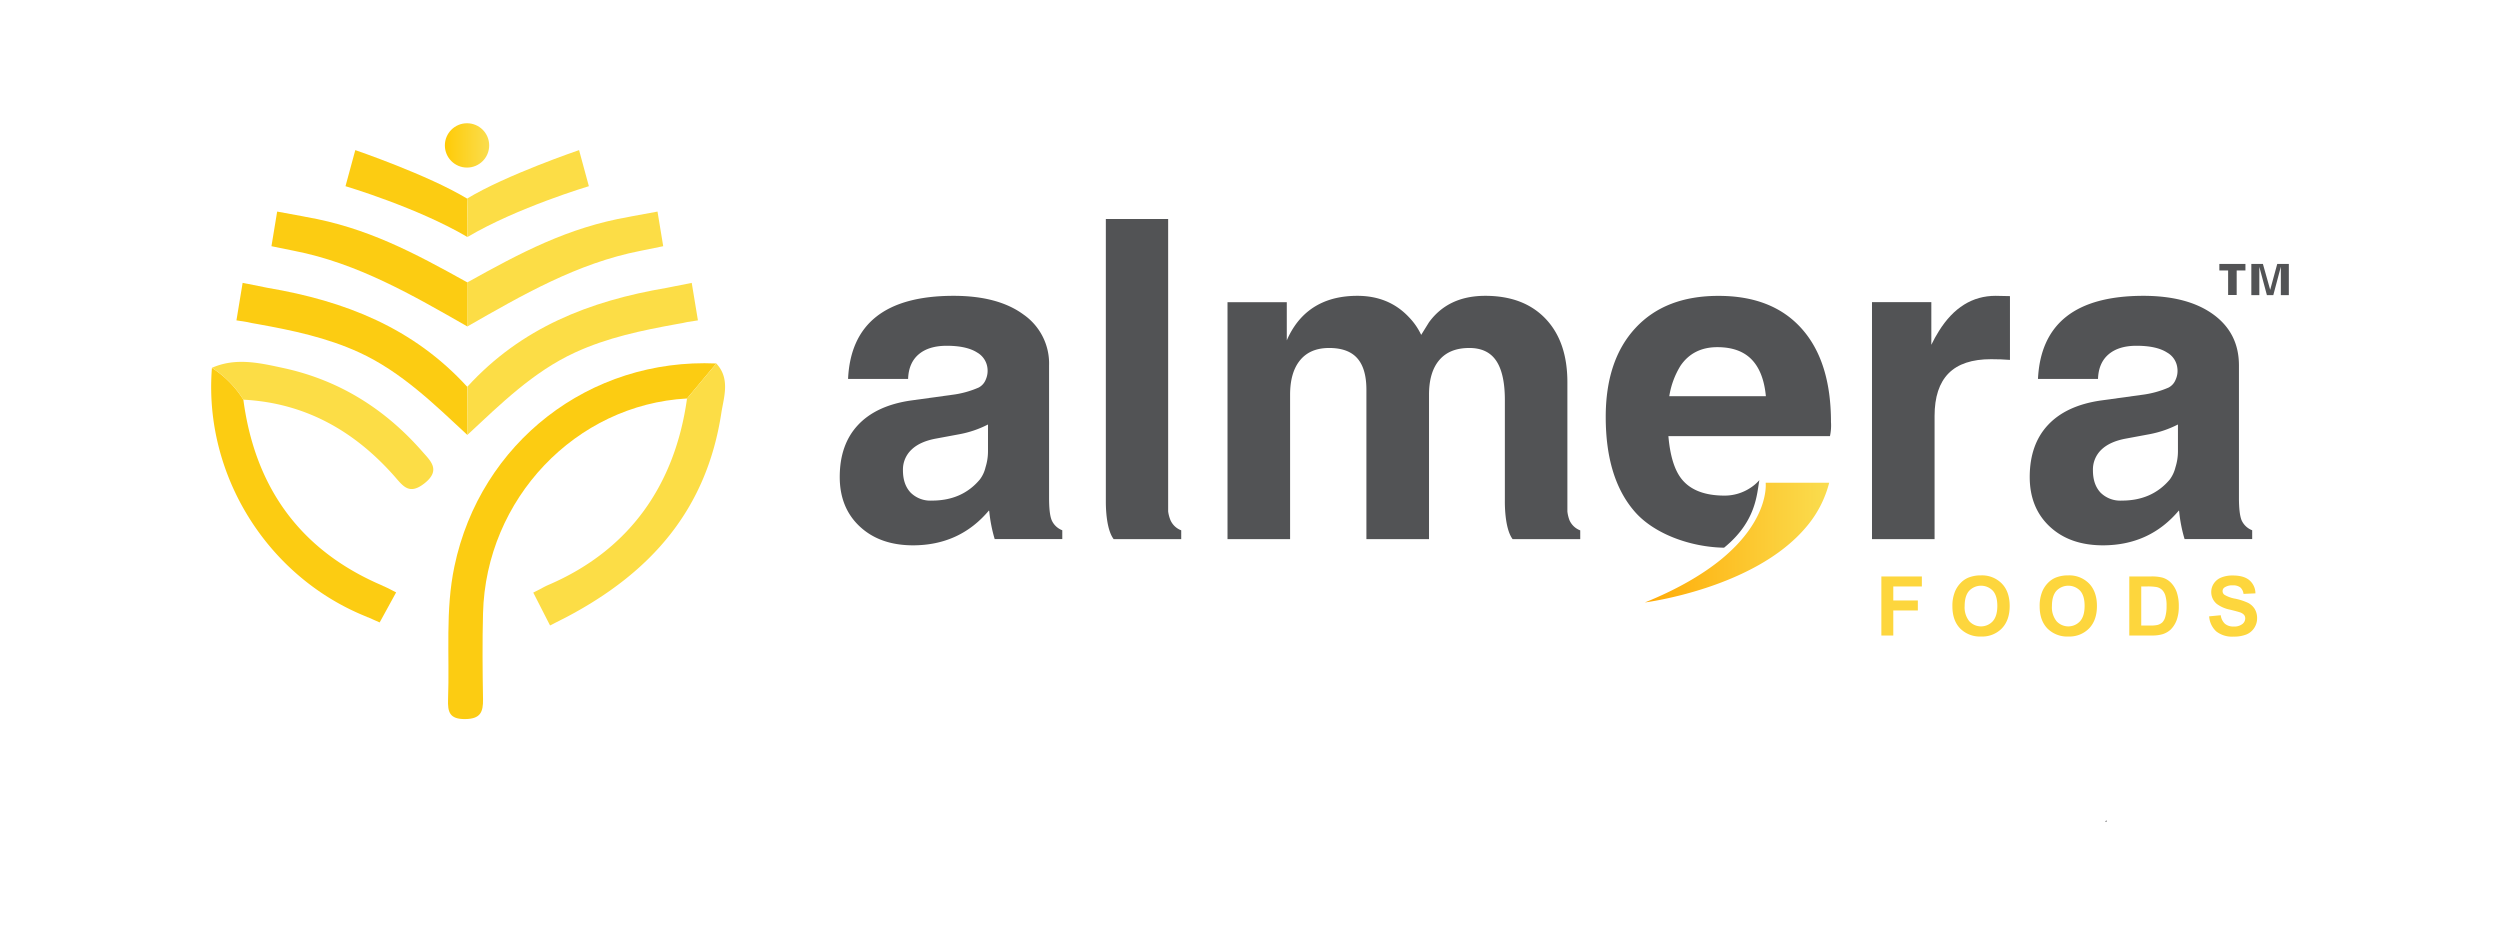
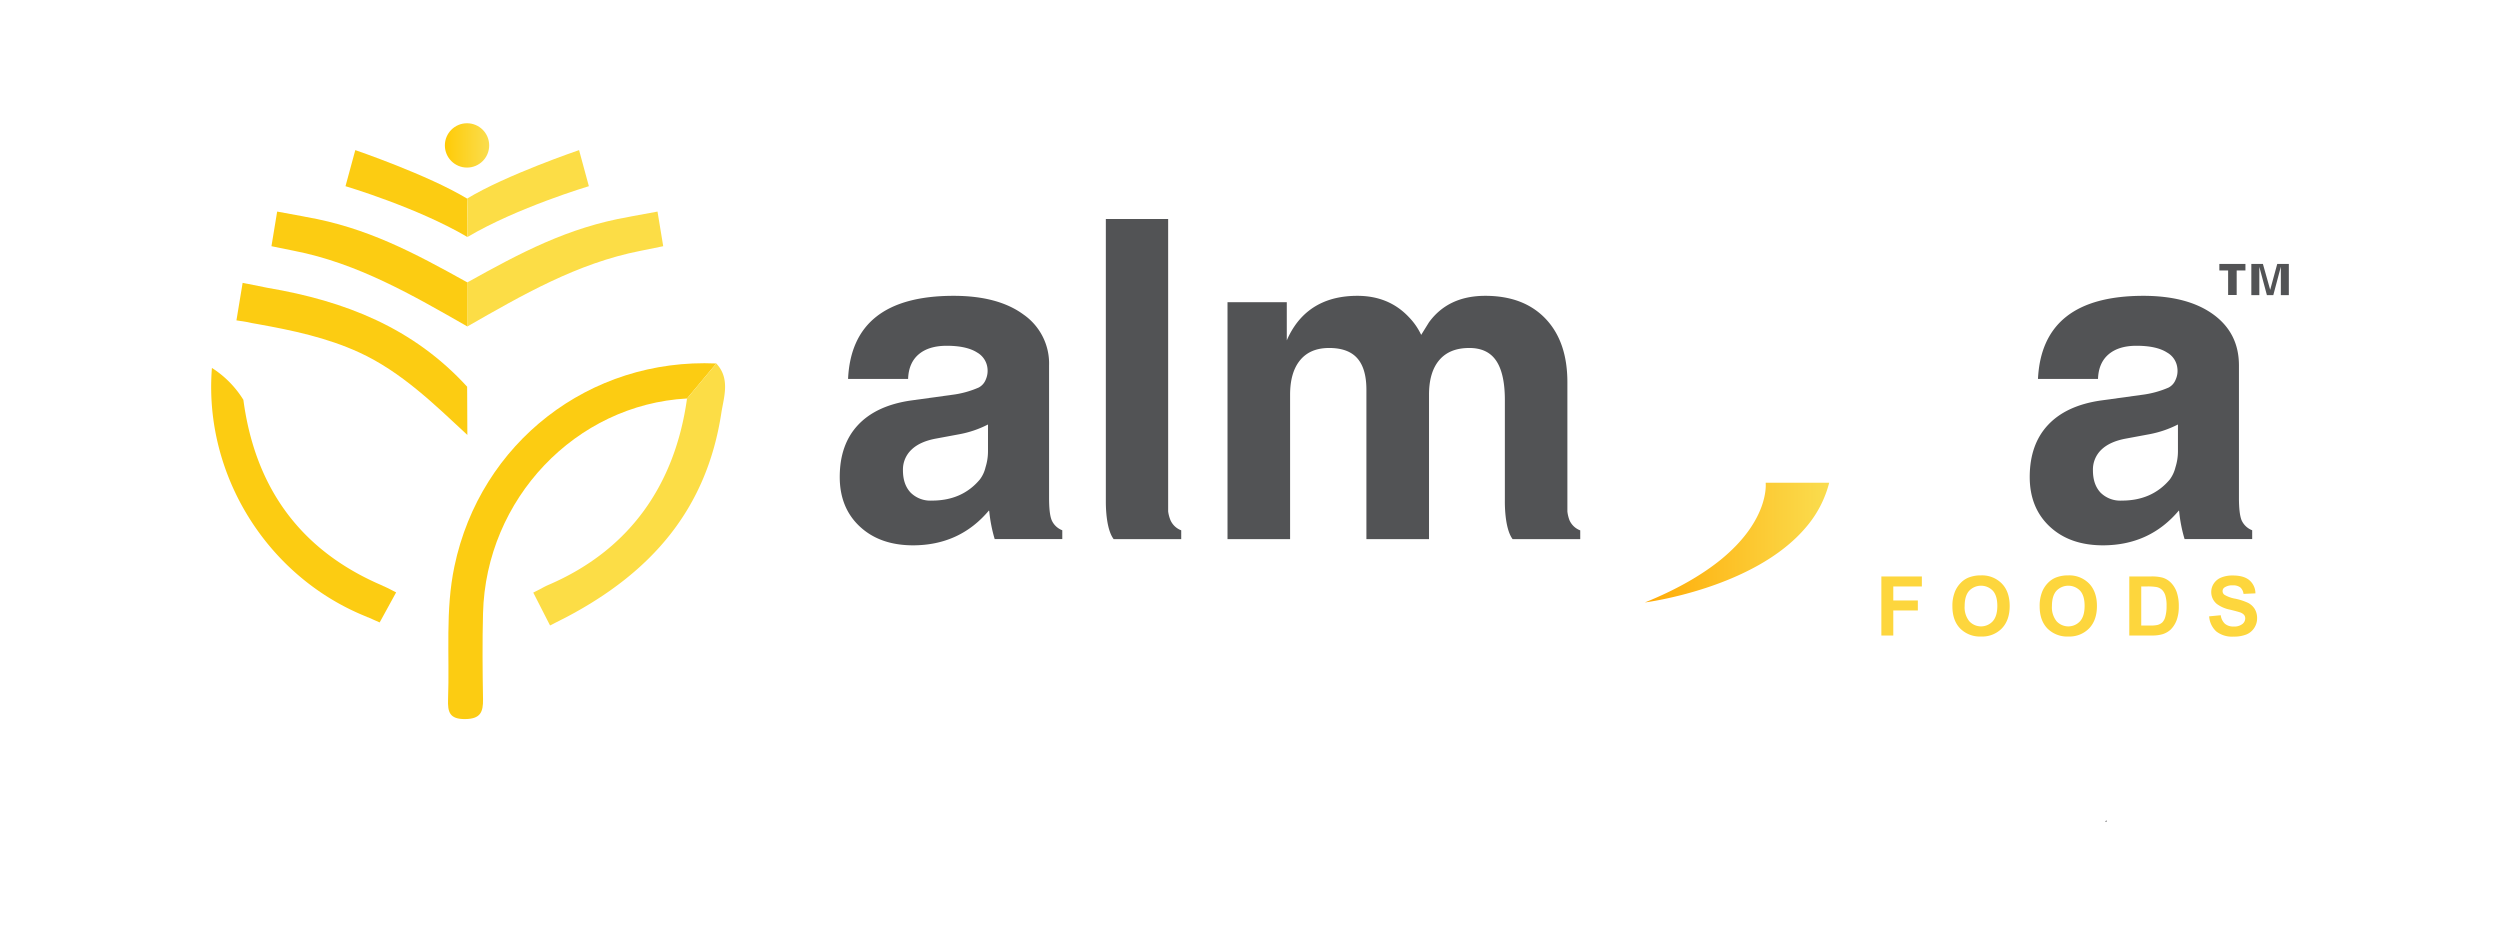
<svg xmlns="http://www.w3.org/2000/svg" id="Layer_1" data-name="Layer 1" viewBox="0 0 916 346.18">
  <defs>
    <style>.cls-1{fill:#525355;}.cls-2{fill:url(#linear-gradient);}.cls-3{fill:#fccc12;}.cls-4{fill:#fcdd46;}.cls-5{fill:url(#linear-gradient-2);}.cls-6{fill:#fdd63d;}</style>
    <linearGradient id="linear-gradient" x1="602.69" y1="198.81" x2="670.22" y2="198.81" gradientUnits="userSpaceOnUse">
      <stop offset="0" stop-color="#ffab06" />
      <stop offset="1" stop-color="#fadd4f" />
    </linearGradient>
    <linearGradient id="linear-gradient-2" x1="163" y1="53.28" x2="179.23" y2="53.28" gradientUnits="userSpaceOnUse">
      <stop offset="0" stop-color="#ffcb06" />
      <stop offset="1" stop-color="#fadd4f" />
    </linearGradient>
  </defs>
  <path class="cls-1" d="M385.33,190.58c-.65-1.59-.95-4.33-.95-8.18V133.89A21.84,21.84,0,0,0,375,115.24c-6.22-4.57-14.77-6.85-25.57-6.85q-18.63,0-28.31,7.61t-10.39,22.85h22q.19-5.86,3.85-9t10.28-3.16c4.87,0,8.61.83,11.18,2.48a7.54,7.54,0,0,1,3.76,5.68,8,8,0,0,1-.63,4.26,5.58,5.58,0,0,1-2.59,2.89,35.3,35.3,0,0,1-9.8,2.67l-15.14,2.09q-12.64,1.86-19.3,9t-6.66,19q0,11.3,7.35,18.16t19.44,6.89q17.16,0,27.87-12.76l.11.19a54.4,54.4,0,0,0,2,10.27h24.77v-3.22A6.93,6.93,0,0,1,385.33,190.58ZM362,165.44a19.45,19.45,0,0,1-.91,5.79A11.71,11.71,0,0,1,359,175.7q-6.49,7.74-17.61,7.72a10.24,10.24,0,0,1-7.74-2.93c-1.87-2-2.81-4.68-2.81-8.18a10,10,0,0,1,3.14-7.56c2.06-2,5.1-3.35,9.06-4.07l8.44-1.57A38.1,38.1,0,0,0,362,155.53Z" />
-   <path class="cls-1" d="M670.87,154.61q0-22.17-10.74-34.2t-30.52-12q-19.47,0-30.38,11.78t-10.89,32.62q0,22.56,10.72,34.76c6.93,7.9,20,12.87,32.63,13.11,11.83-9.61,12-19.61,12.94-24.76a15.32,15.32,0,0,1-3.15,2.74,17.08,17.08,0,0,1-9.59,2.93q-11.19,0-16-6.41c-2.5-3.35-4-8.5-4.59-15.39H670.5A18.72,18.72,0,0,0,670.87,154.61Zm-59.25-9.43a30.17,30.17,0,0,1,4.14-11.2c3.1-4.52,7.61-6.78,13.48-6.78q9.25,0,13.65,5.78,3.39,4.41,4.13,12.2Z" />
-   <path class="cls-1" d="M731.21,108.39q-12.76,0-20.81,12.94c-1,1.58-1.91,3.24-2.76,5V110.7H685.9v86.83h22.93V152.42q0-10.44,5.13-15.63t15.59-5.18q3.86,0,6.9.26V108.5Z" />
  <path class="cls-1" d="M821.3,190.58c-.63-1.59-.95-4.33-.95-8.18V133.89q0-11.83-9.35-18.65t-25.59-6.85q-18.63,0-28.29,7.61t-10.41,22.85h22q.19-5.86,3.85-9c2.46-2.11,5.87-3.16,10.28-3.16q7.33,0,11.18,2.48a7.43,7.43,0,0,1,3.76,5.68,7.72,7.72,0,0,1-.63,4.26,5.55,5.55,0,0,1-2.57,2.89,35.46,35.46,0,0,1-9.82,2.67l-15.14,2.09q-12.64,1.86-19.28,9t-6.65,19q0,11.3,7.32,18.16t19.44,6.89q17.16,0,27.89-12.76l.09.19a52.94,52.94,0,0,0,2,10.27h24.77v-3.22A7,7,0,0,1,821.3,190.58ZM798,165.44a19.47,19.47,0,0,1-.92,5.79A12.33,12.33,0,0,1,795,175.7q-6.53,7.74-17.61,7.72a10.25,10.25,0,0,1-7.76-2.93c-1.85-2-2.78-4.68-2.78-8.18a10.07,10.07,0,0,1,3.11-7.56c2.08-2,5.11-3.35,9.08-4.07l8.44-1.57A38.78,38.78,0,0,0,798,155.53Z" />
  <path class="cls-1" d="M834.38,96.71l-2.58,9.48-2.67-9.48h-4.24v11.42h2.93V97.77l2.77,10.36h2.35l2.76-10.41v10.41h2.93V96.71Zm-21.21,0V99.1h3.21v9h3.14v-9h3.21V96.71Z" />
  <path class="cls-2" d="M646.94,176.88s1.65,13.48-16.55,28.27c-6.43,5.19-15.35,10.59-27.7,15.59,0,0,40.07-5.07,59-27.53l.13-.15a40.19,40.19,0,0,0,8.39-16.18Z" />
  <path class="cls-3" d="M251.73,146c-40.8,2.23-73.69,36.78-74.75,78.69-.27,10.49-.18,21,0,31.48.08,4.73-.93,7.23-6.53,7.3-5.77.06-6.45-2.6-6.28-7.27.6-16.23-1.07-32.53,2.33-48.68C176,162.18,216,131.1,262.45,133.18Z" />
-   <path class="cls-4" d="M89.17,146.44a36.88,36.88,0,0,0-11.52-11.67c8.72-3.85,17.43-1.81,26.14.07,20.48,4.42,37.3,15,51,30.66,2.93,3.35,6.85,6.76.74,11.59-5.63,4.44-7.85,1-11.09-2.69C129.73,157.8,111.71,147.62,89.17,146.44Z" />
-   <path class="cls-4" d="M171.24,159.36c12.09-11.22,24.08-23.14,39.46-30.21,11.92-5.47,24.42-8.09,37.28-10.41,1.6-.29,2.82-.47,3.74-.73l4-.63-2.27-13.74-9.13,1.82v0c-28.48,4.83-53.35,14.65-73.08,36.23Z" />
  <path class="cls-4" d="M171.24,119.62c20.11-11.5,40.25-23.19,63.47-27.72L243,90.21l-2.09-12.69-9.2,1.69v0c-.46.09-.9.19-1.31.26-22.38,3.89-39.68,13.16-59.18,24Z" />
  <path class="cls-4" d="M215.76,68.22,212.17,55s-26.81,9.12-41,17.75l.12,14.08C189.42,76.08,215.76,68.22,215.76,68.22Z" />
  <path class="cls-3" d="M171.24,159.36c-12.09-11.22-24.21-23.14-39.59-30.21-11.92-5.47-24.42-8.09-37.27-10.41-1.61-.29-2.83-.47-3.75-.73l-4-.63,2.27-13.74,9.13,1.82v0c28.48,4.83,53.4,14.65,73.13,36.23Z" />
  <path class="cls-3" d="M171.24,119.62C151.12,108.12,131,96.43,107.76,91.9l-8.3-1.69,2.09-12.69,9.2,1.69v0c.45.09.89.19,1.3.26,22.39,3.89,39.69,13.16,59.19,24Z" />
  <path class="cls-3" d="M126.59,68.22,130.18,55s26.69,9.12,40.94,17.75c-.05,4.69.16,9.39.12,14.08C153.05,76.08,126.59,68.22,126.59,68.22Z" />
  <circle class="cls-5" cx="171.12" cy="53.28" r="8.12" />
  <path class="cls-6" d="M704.17,214.88v-3.66H689.33v21.64h4.37v-9.19h9V220h-9v-5.13Z" />
  <path class="cls-6" d="M733.47,213.82a10.13,10.13,0,0,0-7.65-3,11.93,11.93,0,0,0-4.67.85,8.32,8.32,0,0,0-2.79,1.95,10,10,0,0,0-2,3,13.71,13.71,0,0,0-1,5.55q0,5.16,2.85,8.11a10.2,10.2,0,0,0,7.68,2.94,10,10,0,0,0,7.61-3q2.85-3,2.85-8.2C736.34,218.55,735.39,215.8,733.47,213.82Zm-3.32,13.8a5.84,5.84,0,0,1-8.6,0,8.1,8.1,0,0,1-1.7-5.57q0-3.74,1.66-5.59a6,6,0,0,1,8.68,0q1.63,1.83,1.63,5.55C731.82,224.48,731.27,226.36,730.15,227.62Z" />
  <path class="cls-6" d="M765.45,213.82a10.15,10.15,0,0,0-7.65-3,11.9,11.9,0,0,0-4.67.85,8.46,8.46,0,0,0-2.8,1.95,10.12,10.12,0,0,0-2,3,13.71,13.71,0,0,0-1,5.55q0,5.16,2.85,8.11a10.2,10.2,0,0,0,7.68,2.94,10.06,10.06,0,0,0,7.61-3q2.85-3,2.85-8.2T765.45,213.82Zm-3.32,13.8a5.84,5.84,0,0,1-8.6,0,8.1,8.1,0,0,1-1.7-5.57q0-3.74,1.66-5.59a6,6,0,0,1,8.68,0q1.64,1.83,1.63,5.55C763.8,224.48,763.25,226.36,762.13,227.62Z" />
  <path class="cls-6" d="M797.61,217.14a9.41,9.41,0,0,0-2.06-3.51,7.25,7.25,0,0,0-3.26-2,15.4,15.4,0,0,0-4.12-.42h-8v21.64h8.22a13.4,13.4,0,0,0,3.87-.45,7.75,7.75,0,0,0,3.07-1.73,9.52,9.52,0,0,0,2.32-3.82,14.34,14.34,0,0,0,.66-4.61A15.7,15.7,0,0,0,797.61,217.14ZM793.36,226a4.49,4.49,0,0,1-1.14,2.09,4.15,4.15,0,0,1-1.76.9,11.86,11.86,0,0,1-2.65.21h-3.26V214.88h2a19.47,19.47,0,0,1,3.59.21,4.17,4.17,0,0,1,2,1,4.89,4.89,0,0,1,1.24,2.1,12.7,12.7,0,0,1,.45,3.85A13.9,13.9,0,0,1,793.36,226Z" />
  <path class="cls-6" d="M826.12,223.11a6.19,6.19,0,0,0-2.39-2.2,21.48,21.48,0,0,0-4.72-1.55,11.39,11.39,0,0,1-4-1.45,1.63,1.63,0,0,1-.65-1.31,1.6,1.6,0,0,1,.69-1.35,5,5,0,0,1,3-.78,4.4,4.4,0,0,1,2.77.73,3.72,3.72,0,0,1,1.2,2.4l4.37-.19a6.32,6.32,0,0,0-2.16-4.77c-1.37-1.19-3.42-1.78-6.13-1.78a10.83,10.83,0,0,0-4.26.75,5.8,5.8,0,0,0-2.7,2.19,5.52,5.52,0,0,0-.94,3.09,5.64,5.64,0,0,0,2,4.36,12,12,0,0,0,4.93,2.14c1.82.45,3,.77,3.5.94a3.61,3.61,0,0,1,1.57.94,2,2,0,0,1,.45,1.31,2.62,2.62,0,0,1-1.07,2.08,4.83,4.83,0,0,1-3.18.9,4.73,4.73,0,0,1-3.17-1,5.14,5.14,0,0,1-1.55-3.14l-4.25.41a8.25,8.25,0,0,0,2.62,5.53,9.37,9.37,0,0,0,6.31,1.9,12.39,12.39,0,0,0,4.71-.79A6.23,6.23,0,0,0,826,230a6.34,6.34,0,0,0,1-3.48A6.49,6.49,0,0,0,826.12,223.11Z" />
  <path class="cls-4" d="M262.45,133.18,251.73,146c-4.4,31.7-21.11,55.53-50.65,68.25a25.74,25.74,0,0,0-2.8,1.41l-2.89,1.47.41.8L200.94,228l.6,1.17,4.16-2.12.12-.06c.5-.24,1-.5,1.56-.79,31.5-16.55,51.54-39.77,56.91-74.85C265.18,145.58,267.67,138.74,262.45,133.18Z" />
  <path class="cls-3" d="M142.31,215.59l-1.65-.78-.07,0c-.36-.19-.75-.38-1.18-.56-29.68-12.88-46-35.93-50.24-67.76a36.81,36.81,0,0,0-11.52-11.68c-3.11,39,20.18,76.48,56.51,91.09l.29.12.32.17.12,0,4.21,1.87.41-.73.14-.25,4.43-8.09.71-1.3.35-.64Z" />
  <path class="cls-1" d="M575.08,190.66a13.05,13.05,0,0,1-.79-3.26V140.05q0-14.88-8-23.27t-22.09-8.39c-9.06,0-15.93,3.26-20.63,9.72l-2.85,4.59a23.83,23.83,0,0,0-4.5-6.5c-4.89-5.2-11.17-7.81-18.89-7.81-9.59,0-16.94,3.26-22,9.72a29.9,29.9,0,0,0-3.85,6.61v-14H449.76v86.83h22.93v-52.9c0-5.52,1.24-9.74,3.7-12.71s6-4.44,10.61-4.44,8.07,1.24,10.3,3.76,3.35,6.35,3.35,11.55v54.74h22.94v-52.9c0-5.52,1.24-9.74,3.76-12.71s6.18-4.44,11-4.44c4.46,0,7.74,1.54,9.85,4.67s3.18,7.92,3.18,14.4v36.5c0,.7-.23,10.41,2.85,14.48H579v-3.22A7,7,0,0,1,575.08,190.66Z" />
  <path class="cls-1" d="M428.89,190.66a12.85,12.85,0,0,1-.88-3.28V80.23H405.18V183.86c0,2.55.21,10.18,2.86,13.67H432.8v-3.22A7,7,0,0,1,428.89,190.66Z" />
  <path class="cls-1" d="M771.83,301h-.43l.32-.37.09.19C771.82,300.9,771.82,301,771.83,301Z" />
  <path class="cls-1" d="M771.83,301h-.43l.32-.37.09.19C771.82,300.9,771.82,301,771.83,301Z" />
</svg>